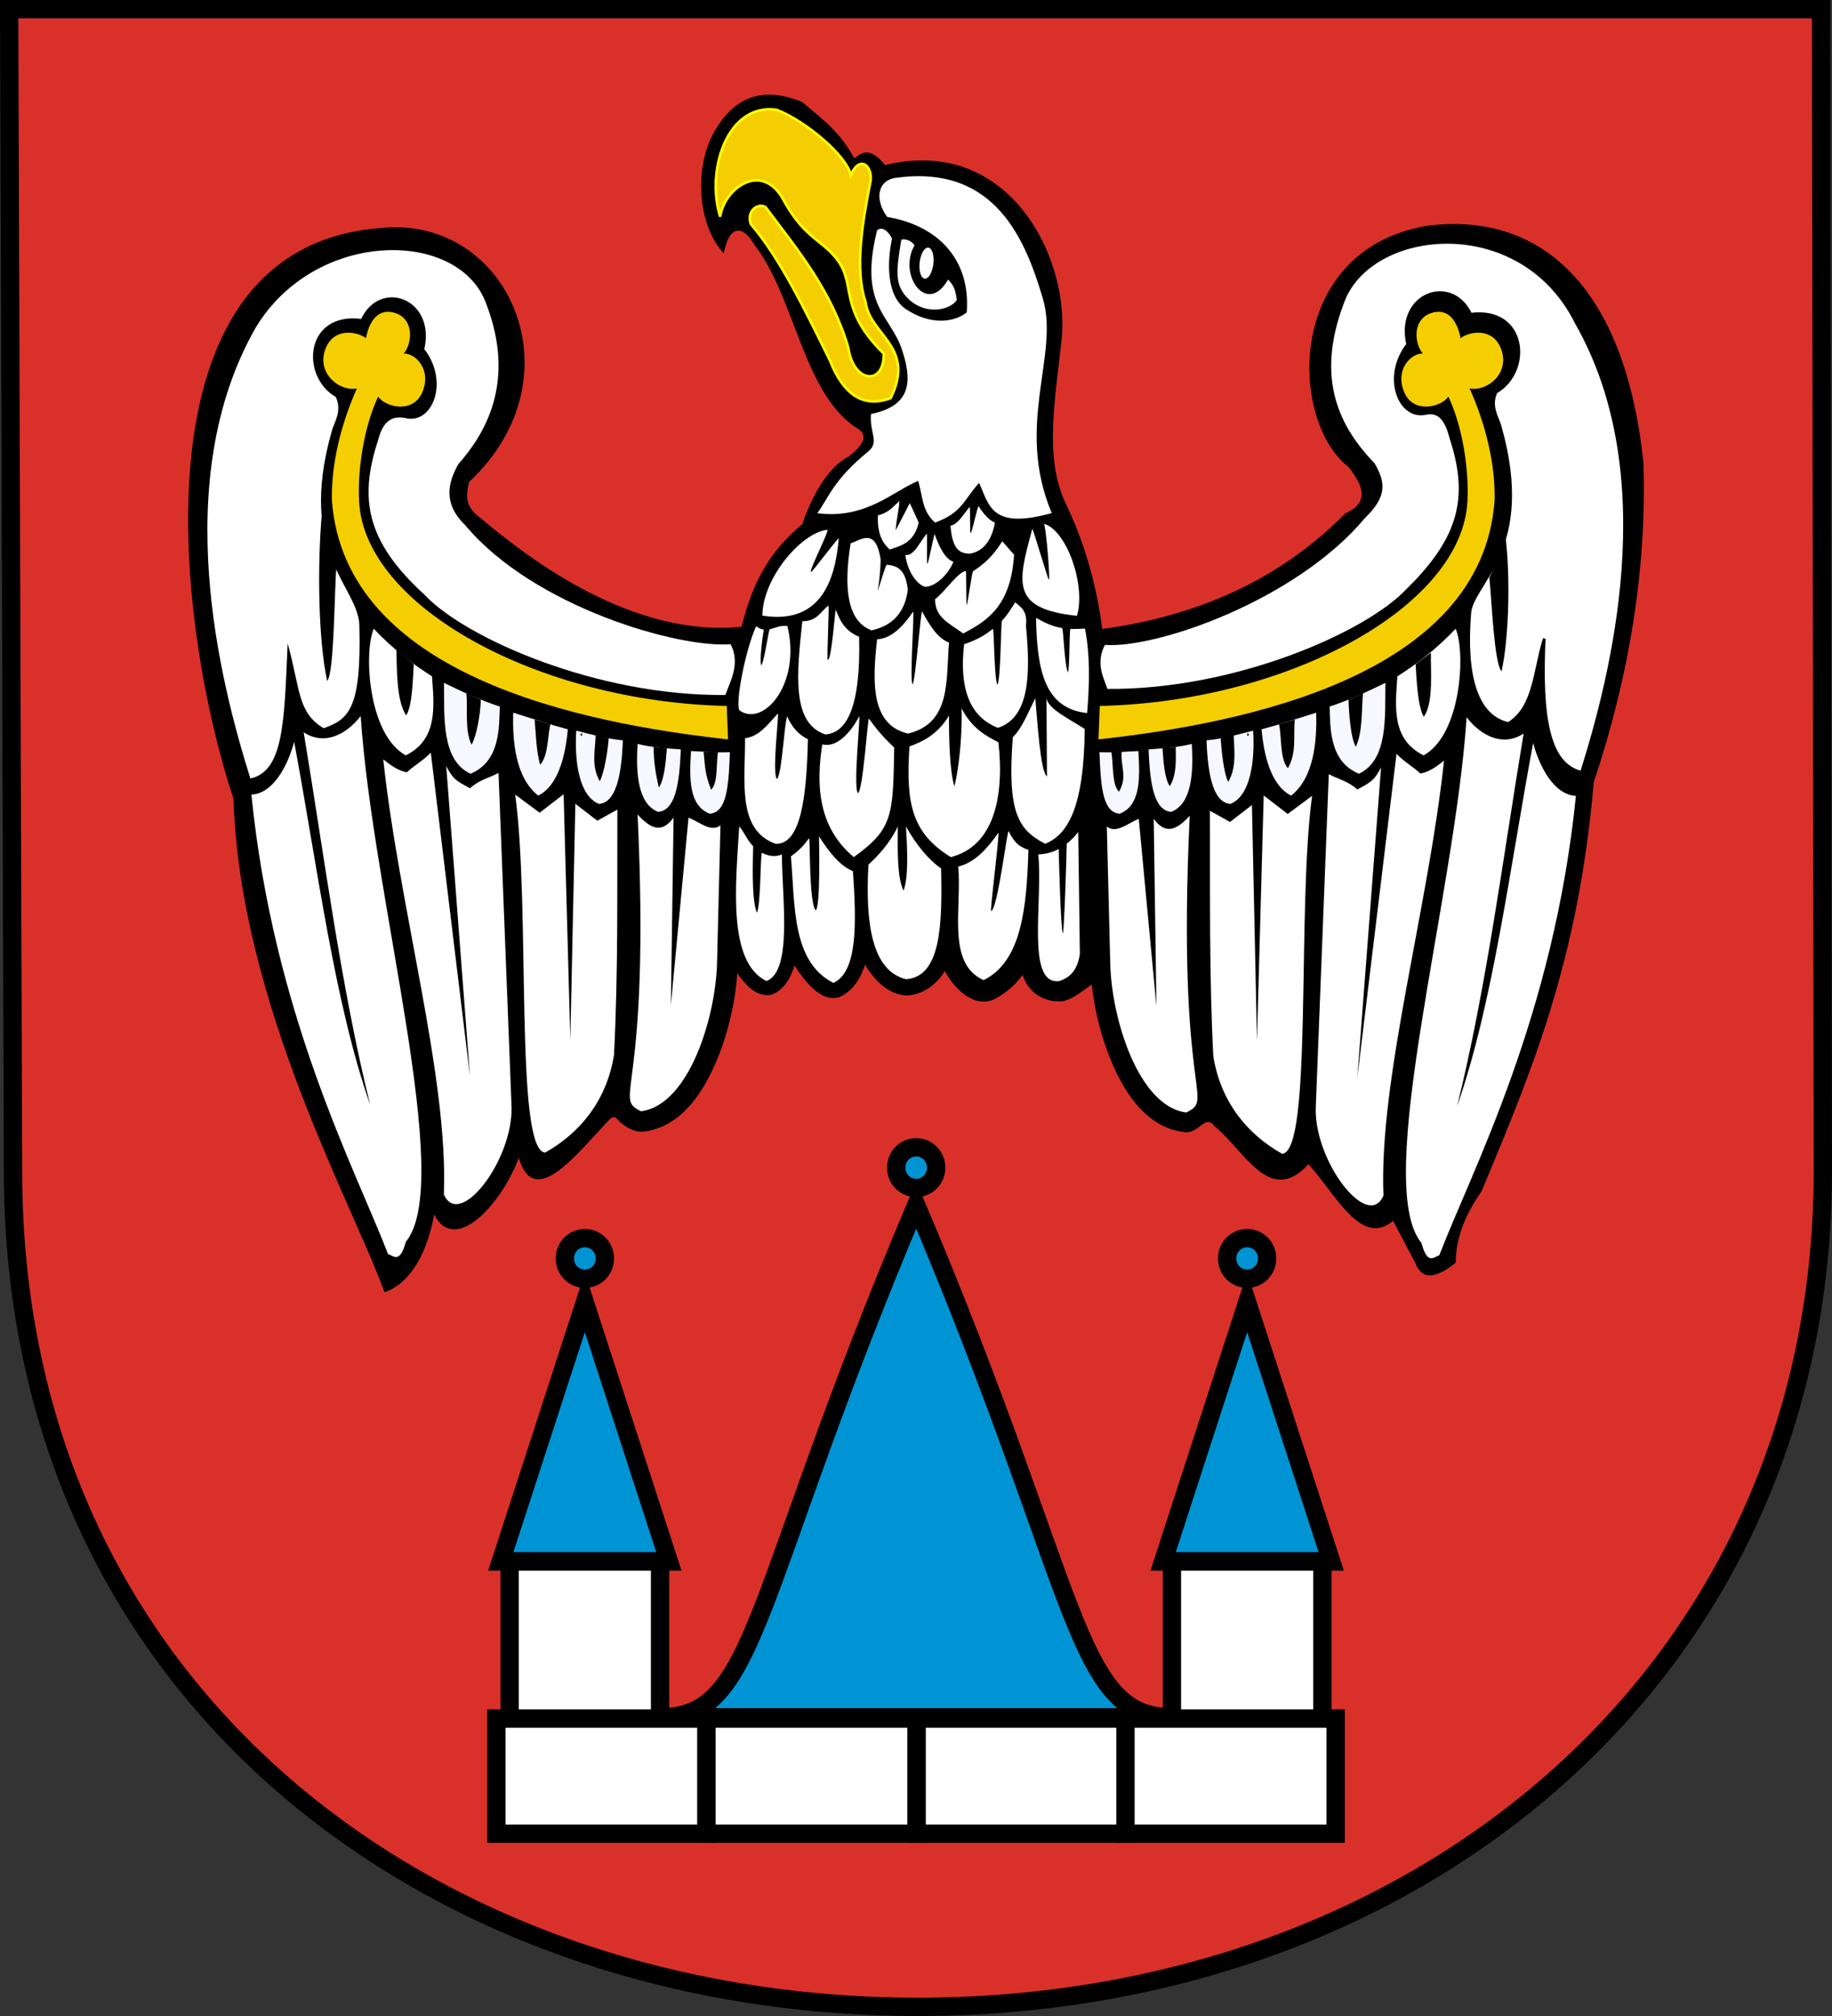
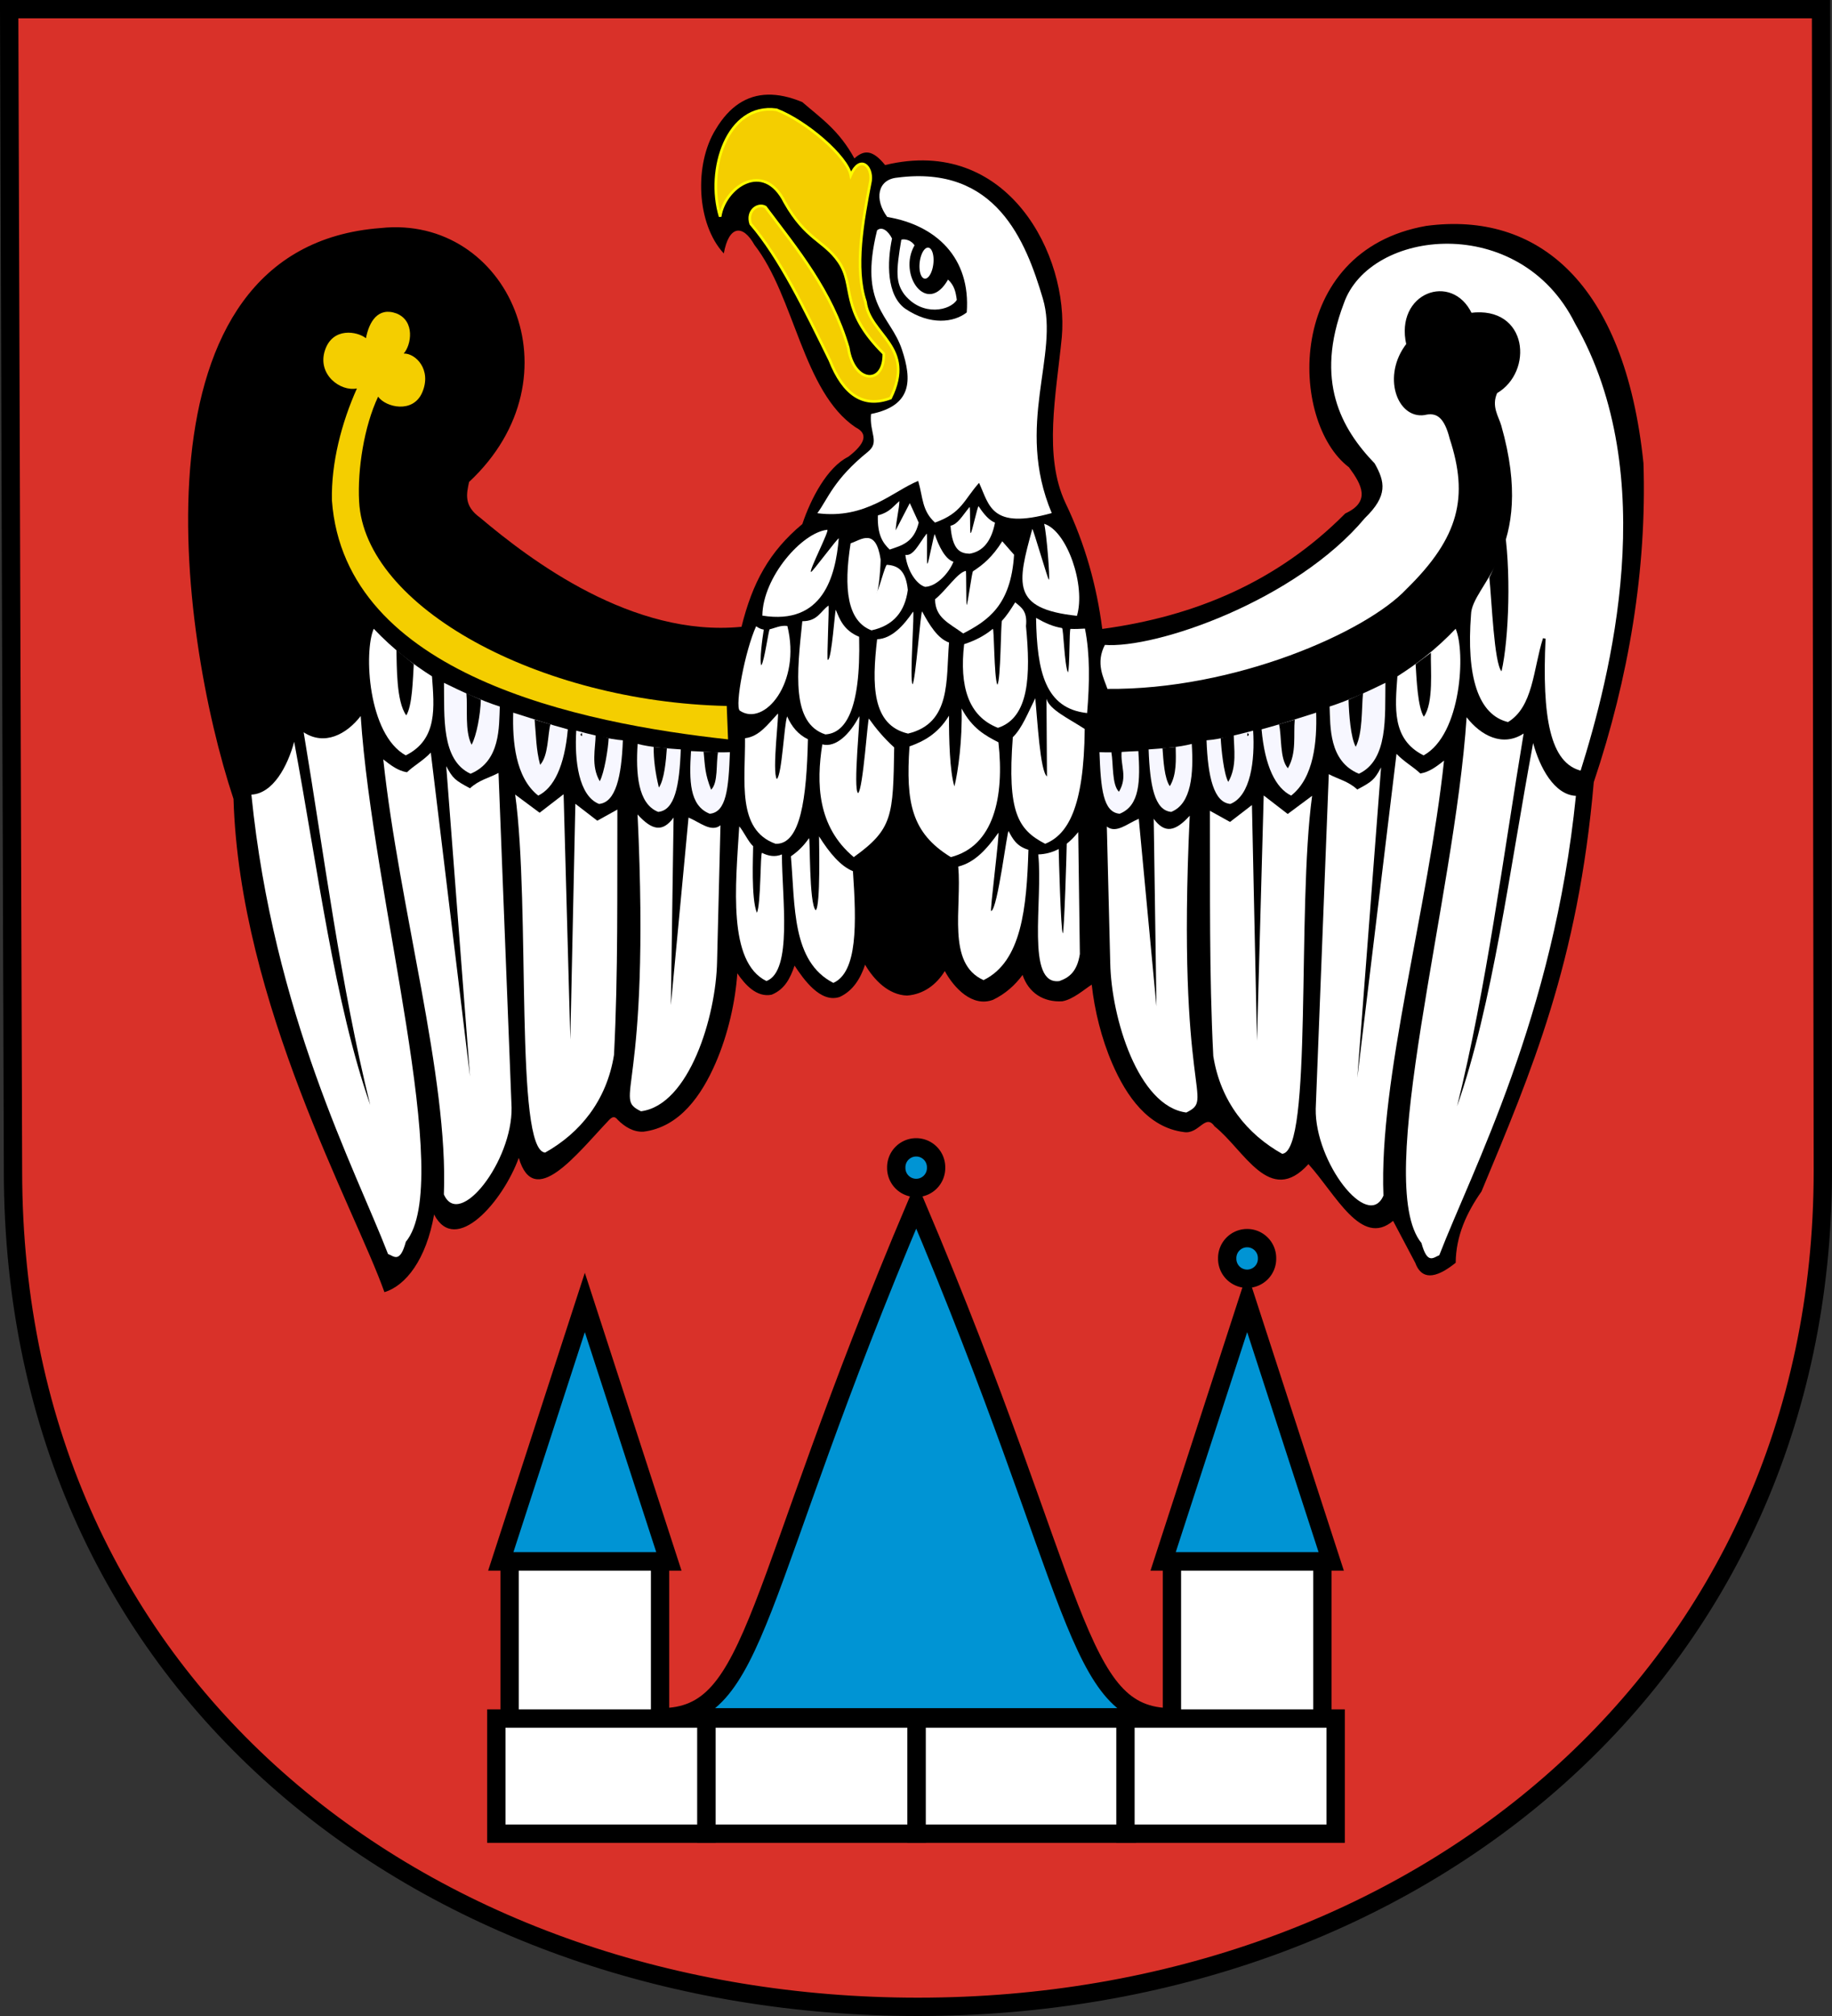
<svg xmlns="http://www.w3.org/2000/svg" version="1.0" width="750" height="825" id="svg2">
  <rect width="100%" height="100%" fill="#333333" stroke="none" />
  <defs id="defs5" />
  <path d="M 3.75,3.75 L 5.322,479.13 C 5.322,693.768 177.846,821.25 375.786,821.25 C 580.179,821.25 746.25,684.788 746.25,479.13 L 745.514,3.75 L 3.75,3.75 z " style="fill:#d93129;fill-opacity:1;stroke:black;stroke-width:7.5;stroke-miterlimit:4;stroke-dasharray:none;stroke-opacity:1" id="path18744" />
  <g transform="translate(2.253,3.841853e-8)" id="g4329">
    <path d="M 237.17,532.995 L 202.745,639.015 L 271.595,639.015 L 237.17,532.995 z " style="fill:#0094d4;fill-opacity:1;fill-rule:evenodd;stroke:black;stroke-width:7.5;stroke-linecap:butt;stroke-linejoin:miter;stroke-miterlimit:4;stroke-dasharray:none;stroke-opacity:1" id="path3158" />
    <rect width="61.603" height="64.337" x="206.368" y="639.015" style="fill:white;fill-opacity:1;stroke:black;stroke-width:7.5;stroke-linecap:round;stroke-linejoin:miter;stroke-miterlimit:4;stroke-dasharray:none;stroke-dashoffset:0;stroke-opacity:1" id="rect3160" />
-     <path d="M -279.706 465.691 A 2.976 2.976 0 1 1  -285.657,465.691 A 2.976 2.976 0 1 1  -279.706 465.691 z" transform="matrix(2.74,0,0,2.741,1011.733,-761.472)" style="fill:#0094d4;fill-opacity:1;stroke:black;stroke-width:2.737;stroke-linecap:round;stroke-linejoin:miter;stroke-miterlimit:4;stroke-dasharray:none;stroke-dashoffset:0;stroke-opacity:1" id="path4047" />
    <rect width="86.063" height="47.12" x="200.933" y="703.269" style="fill:white;fill-opacity:1;stroke:black;stroke-width:7.5;stroke-linecap:round;stroke-linejoin:miter;stroke-miterlimit:4;stroke-dasharray:none;stroke-dashoffset:0;stroke-opacity:1" id="rect4049" />
    <rect width="86.063" height="47.12" x="286.971" y="703.269" style="fill:white;fill-opacity:1;stroke:black;stroke-width:7.5;stroke-linecap:round;stroke-linejoin:miter;stroke-miterlimit:4;stroke-dasharray:none;stroke-dashoffset:0;stroke-opacity:1" id="rect4051" />
    <rect width="86.063" height="47.12" x="373.009" y="703.269" style="fill:white;fill-opacity:1;stroke:black;stroke-width:7.5;stroke-linecap:round;stroke-linejoin:miter;stroke-miterlimit:4;stroke-dasharray:none;stroke-dashoffset:0;stroke-opacity:1" id="rect4053" />
    <path d="M 508.324,532.995 L 542.749,639.015 L 473.899,639.015 L 508.324,532.995 z " style="fill:#0094d4;fill-opacity:1;fill-rule:evenodd;stroke:black;stroke-width:7.5;stroke-linecap:butt;stroke-linejoin:miter;stroke-miterlimit:4;stroke-dasharray:none;stroke-opacity:1" id="path4063" />
    <rect width="61.603" height="64.337" x="-539.125" y="639.015" transform="scale(-1,1)" style="fill:white;fill-opacity:1;stroke:black;stroke-width:7.5;stroke-linecap:round;stroke-linejoin:miter;stroke-miterlimit:4;stroke-dasharray:none;stroke-dashoffset:0;stroke-opacity:1" id="rect4065" />
    <path d="M -279.706 465.691 A 2.976 2.976 0 1 1  -285.657,465.691 A 2.976 2.976 0 1 1  -279.706 465.691 z" transform="matrix(-2.74,0,0,2.741,-266.24,-761.472)" style="fill:#0094d4;fill-opacity:1;stroke:black;stroke-width:2.737;stroke-linecap:round;stroke-linejoin:miter;stroke-miterlimit:4;stroke-dasharray:none;stroke-dashoffset:0;stroke-opacity:1" id="path4067" />
    <rect width="86.063" height="47.12" x="-544.561" y="703.269" transform="scale(-1,1)" style="fill:white;fill-opacity:1;stroke:black;stroke-width:7.5;stroke-linecap:round;stroke-linejoin:miter;stroke-miterlimit:4;stroke-dasharray:none;stroke-dashoffset:0;stroke-opacity:1" id="rect4069" />
    <path d="M 268.158,702.76 L 477.515,702.76 C 437.385,702.76 440.379,652.443 372.836,493.102 C 305.293,652.443 308.288,702.76 268.158,702.76 z " style="fill:#0094d4;fill-opacity:1;fill-rule:evenodd;stroke:black;stroke-width:7.5;stroke-linecap:butt;stroke-linejoin:miter;stroke-miterlimit:4;stroke-dasharray:none;stroke-opacity:1" id="path4071" />
    <path d="M -279.706 465.691 A 2.976 2.976 0 1 1  -285.657,465.691 A 2.976 2.976 0 1 1  -279.706 465.691 z" transform="matrix(-2.74,0,0,2.741,-401.727,-798.63)" style="fill:#0094d4;fill-opacity:1;stroke:black;stroke-width:2.737;stroke-linecap:round;stroke-linejoin:miter;stroke-miterlimit:4;stroke-dasharray:none;stroke-dashoffset:0;stroke-opacity:1" id="path4082" />
  </g>
-   <path d="M 58.208,5.849 C 58.7,5.849 59.193,5.849 58.208,5.849 z " style="fill:none;fill-opacity:0.75;fill-rule:evenodd;stroke:black;stroke-width:1.068px;stroke-linecap:butt;stroke-linejoin:miter;stroke-opacity:1" id="path1312" />
  <g transform="translate(-42.293,3.841853e-8)" id="g4258">
    <path d="M 339.158,92.424 C 338.665,92.424 338.173,92.424 339.158,92.424 z " style="fill:none;fill-opacity:0.75;fill-rule:evenodd;stroke:black;stroke-width:1.068px;stroke-linecap:butt;stroke-linejoin:miter;stroke-opacity:1" id="path2189" />
    <a transform="matrix(1,0,0,1.14,796.491,-4.182)" style="fill:none;fill-opacity:1" id="a2345">
      <path d="M 312,44.094 C 303.601,44.307 296.424,48.746 290.75,58.281 C 281.869,72.563 282.836,96.972 294.062,109.094 C 296.116,97.625 301.821,97.021 306.594,105.562 C 323.17,126.904 326.385,165.659 348.031,180.281 C 353.155,182.82 352.172,186.83 345.031,192.312 C 336.451,196.546 329.683,209.437 326.219,219.844 C 312.633,231.172 305.803,243.832 301.312,261.906 C 256.773,266.315 215.038,234.751 194.312,217.25 C 187.531,212.382 188.733,207.493 189.781,202.625 C 235.99,159.458 205.543,93.153 153.625,98.688 C 49.77,106.457 70.523,263.638 93.344,332.375 C 95.846,416.135 143.027,500.016 155.125,534.25 C 163.89,531.596 172.23,520.873 175.469,502.469 C 184.26,519.448 203.594,497.223 210.125,479.281 C 216.415,500.685 233.62,477.953 247.062,463.812 C 248.394,462.412 249.388,462.103 250.625,463.688 C 253.441,466.535 257.103,468.819 261.219,468.562 C 275.952,466.681 284.935,453.808 290.75,440.375 C 295.86,428.57 298.791,415.305 299.594,403.75 C 302.82,408.432 307.494,413.698 313.625,412.5 C 318.995,410.342 321.278,405.736 323.031,400.594 C 326.698,406.116 333.621,416.108 341.531,413.406 C 347.051,410.851 350.053,405.738 351.906,400.219 C 355.51,406.396 361.482,412.619 369.125,412.844 C 375.864,412.322 381.11,408.392 384.531,402.812 C 388.275,409.685 395.822,417.809 404.344,414.562 C 409.358,412.128 413.296,408.589 416.375,404.406 C 418.847,411.769 425.001,415.661 432.625,415.188 C 437.083,414.47 441.933,410.074 444.688,408.375 C 445.836,418.849 448.633,430.372 453.125,440.75 C 458.918,454.133 467.839,466.863 482.375,468.719 C 488.607,469.778 491.183,460.908 494.969,466.375 C 507.167,476.065 517.534,499.38 533.406,481.844 C 544.596,494.153 555.012,516.091 568.062,505.062 L 577.125,522.219 C 579.637,529.092 585.147,529.092 593.688,522.219 C 593.797,511.187 598.135,501.781 604.25,493.031 C 624.685,444.017 643.832,399.3 650.219,325.5 C 664.543,282.829 671.989,238.436 670.562,194.906 C 662.891,120.802 627.037,91.777 581.625,97.812 C 523.387,108.02 525.543,178.184 550,196.625 C 555.257,203.746 559.031,210.665 548.469,215.531 C 520.685,243.534 486.821,257.665 449,262.781 C 446.785,245.598 442.176,228.401 433.938,211.219 C 424.852,191.857 430.106,167.045 432.438,143.344 C 435.417,110.12 410.458,60.682 360.094,72.906 C 355.023,66.644 351.542,66.56 347.531,70.188 C 341.191,58.658 333.998,53.87 326.188,47.125 C 321.144,45.035 316.4,43.982 312,44.094 z " transform="matrix(1,0,0,0.877,-751.945,-1.021)" style="fill:black;fill-opacity:1;fill-rule:evenodd;stroke:none;stroke-width:1px;stroke-linecap:butt;stroke-linejoin:miter;stroke-opacity:1" id="path2339" />
    </a>
    <path d="M 337.111,88.653 C 331.236,69.399 340.114,42.179 360.164,44.913 C 372.367,49.588 389.176,64.102 390.575,71.686 C 394.235,63.224 399.473,67.805 398.687,74.012 C 395.48,90.375 391.991,109.815 396.621,123.553 C 398.377,137.271 417.305,141.799 406.9,162.919 C 395.742,167.108 387.591,161.503 382.033,147.454 C 371.738,126.529 361.482,105.431 349.63,91.61 C 347.855,86.237 352.624,82.969 355.658,84.737 C 368.733,102.157 382.647,118.74 389.568,142.299 C 391.717,156.99 404.356,157.869 404.106,144.742 C 385.734,126.531 392.613,117.154 385.635,107.057 C 379.678,98.437 372.189,98.014 363.607,82.837 C 354.878,65.239 338.845,76.773 337.111,88.653 z " style="fill:#f4ce00;fill-opacity:1;fill-rule:evenodd;stroke:yellow;stroke-width:1.068px;stroke-linecap:butt;stroke-linejoin:miter;stroke-opacity:1" id="path2348" />
    <path d="M 469.202,122.107 C 462.257,98.698 450.043,67.428 409.709,72.683 C 401.364,73.402 400.241,81.719 405.515,88.79 C 425.596,92.151 439.744,105.546 438.064,127.858 C 432.844,131.983 423.162,133.261 412.888,126.332 C 405.187,120.786 405.426,107.345 407.474,97.616 C 406.124,94.869 403.514,92.376 401.353,94.265 C 393.728,125.166 406.772,128.815 411.513,142.993 C 415.755,155.682 415.636,166.033 398.883,169.422 C 398.142,177.296 402.613,180.842 397.567,184.922 C 383.594,196.221 381.322,204.003 376.898,210.019 C 396.891,212.638 408.111,200.815 418.194,196.813 C 420.193,203.625 419.655,208.922 425.064,213.853 C 436.034,209.963 436.817,204.67 443.106,197.602 C 447.352,206.713 447.943,216.905 472.862,209.962 C 457.695,173.886 476.141,145.2 469.202,122.107 z " style="fill:white;fill-opacity:1;fill-rule:evenodd;stroke:none;stroke-width:1px;stroke-linecap:butt;stroke-linejoin:miter;stroke-opacity:1" id="path2430" />
    <path d="M 354.389,251.926 C 379.265,255.932 384.358,235.751 385.672,220.371 C 385.759,219.346 374.246,234.998 374.305,234.024 C 373.343,233.677 382.134,216.683 380.944,216.81 C 370.55,217.919 354.571,236.264 354.389,251.926 z " style="fill:white;fill-opacity:1;fill-rule:evenodd;stroke:none;stroke-width:1px;stroke-linecap:butt;stroke-linejoin:miter;stroke-opacity:1" id="path2464" />
    <path d="M 483.181,252.014 C 456.156,249.127 458.771,238.838 464.908,216.473 C 465.088,215.82 471.496,237.889 471.681,237.216 C 472.251,237.24 470.782,218.273 469.757,214.357 C 479.164,217.222 486.854,239.678 483.181,252.014 z " style="fill:white;fill-opacity:1;fill-rule:evenodd;stroke:none;stroke-width:1px;stroke-linecap:butt;stroke-linejoin:miter;stroke-opacity:1" id="path2466" />
    <path d="M 204.674,128.292 C 197.009,125.453 193.38,131.732 192.104,138.409 C 188.67,135.619 178.488,133.709 175.316,143.382 C 172.096,153.202 181.556,160.328 188.406,158.97 C 182.14,172.967 177.828,189.4 178.178,204.793 C 183.414,276.419 280.235,296.005 340.351,302.574 L 339.814,288.893 C 262.953,287.22 191.471,248.334 189.308,205.157 C 188.622,192.166 191.304,174.573 197.092,162.324 C 200.187,166.71 211.392,169.357 215.147,160.596 C 219.178,151.19 212.313,144.489 207.568,144.68 C 210.681,141.173 212.29,131.403 204.674,128.292 z " style="fill:#f4ce00;fill-opacity:1;fill-rule:nonzero;stroke:none;stroke-width:2.835;stroke-linecap:round;stroke-linejoin:round;stroke-miterlimit:4;stroke-dasharray:none;stroke-dashoffset:0;stroke-opacity:1" id="path2190" />
-     <path d="M 341.358,263.617 C 345.72,271.695 340.815,279.705 339.248,284.403 C 286.579,284.952 232.614,261.053 216.102,243.401 C 192.008,221.424 189.27,203.958 197.109,180.035 C 199.356,171.138 203.861,169.991 209.148,171.279 C 219.797,172.871 226.022,155.777 215.998,142.879 C 220.705,122.192 198.003,113.9 190.155,130.514 C 167.168,127.606 165.058,153.985 179.776,162.463 C 182.417,168.236 179.188,172.656 178.172,176.222 C 163.495,227.738 189.693,239.988 189.428,256.713 C 190.223,290.219 184.97,294.379 174.794,298.011 C 163.964,291.571 165.242,281.767 160.056,263.281 C 158.658,295.88 158.373,315.5 144.799,318.6 C 132.541,279.607 111.175,196.738 146.978,134.064 C 171.496,93.413 230.647,93.581 241.478,124.656 C 253.587,156.57 240.825,177.588 229.906,189.975 C 225.81,197.279 223.432,205.885 232.708,214.883 C 260.822,248.545 320.431,265.37 341.358,263.617 z " style="fill:white;fill-opacity:1;fill-rule:evenodd;stroke:none;stroke-width:1px;stroke-linecap:butt;stroke-linejoin:miter;stroke-opacity:1" id="path2444" />
    <path d="M 195.302,257.3 C 191.185,266.63 192.88,300.564 208.407,309.12 C 221.651,302.552 220.014,289.116 219.146,276.775 C 211.198,271.726 203.25,265.688 195.302,257.3 z " style="fill:white;fill-opacity:1;fill-rule:evenodd;stroke:none;stroke-width:1px;stroke-linecap:butt;stroke-linejoin:miter;stroke-opacity:1" id="path1379" />
    <path d="M 224.056,279.437 C 224.266,293.139 222.827,311.012 234.915,316.639 C 247.309,311.502 246.548,297.218 246.905,289.136 C 239.15,286.666 230.998,282.834 224.056,279.437 z " style="fill:#f7f7ff;fill-opacity:1;fill-rule:evenodd;stroke:none;stroke-width:1px;stroke-linecap:butt;stroke-linejoin:miter;stroke-opacity:1" id="path2254" />
    <path d="M 252.399,291.642 C 252.052,303.206 253.236,318.183 262.638,325.579 C 269.025,322.481 273.409,313.534 274.757,298.468 C 267.381,296.522 260.194,294.065 252.399,291.642 z " style="fill:#f7f7ff;fill-opacity:1;fill-rule:evenodd;stroke:none;stroke-width:1px;stroke-linecap:butt;stroke-linejoin:miter;stroke-opacity:1" id="path2256" />
    <path d="M 278.204,298.999 C 277.436,311.065 279.185,325.685 287.52,328.991 C 294.329,328.418 296.75,317.84 297.284,302.957 C 291.709,302.562 283.359,300.351 278.204,298.999 z " style="fill:#f7f7ff;fill-opacity:1;fill-rule:evenodd;stroke:none;stroke-width:1px;stroke-linecap:butt;stroke-linejoin:miter;stroke-opacity:1" id="path2260" />
    <path d="M 303.327,304.431 C 302.56,316.497 303.395,328.938 311.729,332.243 C 318.538,331.67 320.461,321.566 320.994,306.683 C 315.419,306.289 308.482,305.783 303.327,304.431 z " style="fill:#f7f7ff;fill-opacity:1;fill-rule:evenodd;stroke:none;stroke-width:1px;stroke-linecap:butt;stroke-linejoin:miter;stroke-opacity:1" id="path2262" />
    <path d="M 325.189,307.369 C 324.422,319.435 324.508,329.696 332.843,333.001 C 339.652,332.428 340.577,322.704 341.11,307.821 C 333.956,308.089 330.344,307.489 325.189,307.369 z " style="fill:#f7f7ff;fill-opacity:1;fill-rule:evenodd;stroke:none;stroke-width:1px;stroke-linecap:butt;stroke-linejoin:miter;stroke-opacity:1" id="path2264" />
    <path d="M 174.029,210.392 C 172.147,232.466 172.641,262.185 176.239,278.657 C 179.267,275.281 179.117,240.47 180.097,231.022 C 176.302,223.56 175.756,219.74 174.029,210.392 z " style="fill:black;fill-opacity:1;fill-rule:evenodd;stroke:none;stroke-width:1px;stroke-linecap:butt;stroke-linejoin:miter;stroke-opacity:1" id="path2243" />
    <path d="M 204.579,266.005 C 204.789,272.517 204.472,287.131 208.617,292.746 C 211.09,288.782 211.298,278.11 211.691,271.776 L 204.579,266.005 z " style="fill:black;fill-opacity:1;fill-rule:evenodd;stroke:none;stroke-width:1px;stroke-linecap:butt;stroke-linejoin:miter;stroke-opacity:1" id="path2245" />
    <path d="M 233.224,283.683 C 233.839,289.991 232.468,299.002 235.353,304.772 C 237.411,301.07 238.977,292.332 239.146,286.359 L 233.224,283.683 z " style="fill:black;fill-opacity:1;fill-rule:evenodd;stroke:none;stroke-width:1px;stroke-linecap:butt;stroke-linejoin:miter;stroke-opacity:1" id="path2247" />
    <path d="M 261.153,294.49 C 261.767,300.798 261.71,306.685 263.421,312.993 C 266.842,309.138 266.428,301.108 267.616,296.405 L 261.153,294.49 z " style="fill:black;fill-opacity:1;fill-rule:evenodd;stroke:none;stroke-width:1px;stroke-linecap:butt;stroke-linejoin:miter;stroke-opacity:1" id="path2249" />
    <path d="M 309.902,305.698 C 309.851,310.49 310.512,316.089 312.034,322.282 C 314.241,319.134 314.947,311.297 315.309,306.145 L 309.902,305.698 z " style="fill:black;fill-opacity:1;fill-rule:evenodd;stroke:none;stroke-width:1px;stroke-linecap:butt;stroke-linejoin:miter;stroke-opacity:1" id="path2251" />
    <path d="M 330.34,307.602 C 330.954,313.91 330.863,316.579 333.414,323.167 C 336.362,320.344 335.387,312.474 336.235,307.863 L 330.34,307.602 z " style="fill:black;fill-opacity:1;fill-rule:evenodd;stroke:none;stroke-width:1px;stroke-linecap:butt;stroke-linejoin:miter;stroke-opacity:1" id="path2253" />
    <path d="M 286.148,300.616 C 286.098,306.26 284.149,313.387 287.821,319.695 C 289.703,316.292 291.242,306.473 291.471,302.128 L 286.148,300.616 z " style="fill:black;fill-opacity:1;fill-rule:evenodd;stroke:none;stroke-width:1px;stroke-linecap:butt;stroke-linejoin:miter;stroke-opacity:1" id="path2255" />
    <path d="M 280.591,300.623 C 280.538,300.623 280.486,300.623 280.591,300.623 z " style="fill:none;fill-opacity:0.75;fill-rule:evenodd;stroke:black;stroke-width:1.068px;stroke-linecap:butt;stroke-linejoin:miter;stroke-opacity:1" id="path2258" />
    <path d="M 189.958,293.018 C 194.881,367.543 228.571,483.657 208.441,508.18 C 206.009,517.12 203.577,514.086 201.145,513.171 C 187.725,478.414 154.286,415.345 145.21,325.182 C 154.055,324.756 160.034,313.591 162.72,303.555 C 172.433,355.739 179.228,410.42 193.849,452.172 C 181.856,403.922 174.974,349.844 166.611,299.673 C 175.16,305.285 184.14,300.538 189.958,293.018 z " style="fill:white;fill-opacity:1;fill-rule:evenodd;stroke:none;stroke-width:1px;stroke-linecap:butt;stroke-linejoin:miter;stroke-opacity:1" id="path2393" />
    <path d="M 218.655,307.991 C 215.403,311.389 211.665,313.347 208.899,316.036 C 205.18,315.395 202.433,313.283 199.2,310.764 C 205.662,371.243 225.931,441.087 224.006,488.771 C 230.304,503.284 252.074,475.153 251.73,453.281 L 246.38,316.309 C 242.355,318.425 238.371,319.198 234.708,322.586 C 228.623,319.318 227.719,318.675 224.978,313.536 L 234.706,440.526 L 218.655,307.991 z " style="fill:white;fill-opacity:1;fill-rule:evenodd;stroke:none;stroke-width:1px;stroke-linecap:butt;stroke-linejoin:miter;stroke-opacity:1" id="path2395" />
    <path d="M 253.203,325.162 L 263.207,332.594 L 273.026,325.019 L 275.778,425.402 L 277.841,328.941 L 286.816,335.856 L 295.038,331.293 C 294.915,364.658 295.389,397.853 293.662,431.676 C 290.668,450.43 279.749,463.648 265.46,471.672 C 252.874,470.652 259.55,371.42 253.203,325.162 z " style="fill:white;fill-opacity:1;fill-rule:evenodd;stroke:none;stroke-width:1px;stroke-linecap:butt;stroke-linejoin:miter;stroke-opacity:1" id="path2397" />
    <path d="M 303.308,333.305 C 309.275,339.877 313.565,340.669 318.05,334.573 L 316.938,411.32 L 324.17,334.573 C 328.737,336.43 333.391,340.776 337.243,337.744 L 335.853,393.56 C 335.417,416.041 324.398,452.252 304.698,454.768 C 292.719,448.8 308.778,449.271 303.308,333.305 z " style="fill:white;fill-opacity:1;fill-rule:evenodd;stroke:none;stroke-width:1px;stroke-linecap:butt;stroke-linejoin:miter;stroke-opacity:1" id="path2399" />
-     <path d="M 627.676,128.292 C 635.34,125.453 638.969,131.732 640.246,138.409 C 643.679,135.619 653.861,133.709 657.033,143.382 C 660.253,153.202 650.794,160.328 643.944,158.97 C 650.209,172.967 654.521,189.4 654.171,204.793 C 648.935,276.419 552.114,296.005 491.998,302.574 L 492.535,288.893 C 569.396,287.22 640.878,248.334 643.041,205.157 C 643.727,192.166 641.045,174.573 635.258,162.324 C 632.162,166.71 620.957,169.357 617.202,160.596 C 613.171,151.19 620.036,144.489 624.781,144.68 C 621.668,141.173 620.06,131.403 627.676,128.292 z " style="fill:#f4ce00;fill-opacity:1;fill-rule:nonzero;stroke:none;stroke-width:2.835;stroke-linecap:round;stroke-linejoin:round;stroke-miterlimit:4;stroke-dasharray:none;stroke-dashoffset:0;stroke-opacity:1" id="path2426" />
    <path d="M 494.304,263.36 C 489.942,271.438 493.732,277.753 495.299,282.45 C 547.968,282.999 601.933,259.1 618.445,241.449 C 640.255,220.122 644.136,203.307 636.297,179.384 C 634.049,170.487 630.686,168.038 625.399,169.326 C 614.75,170.919 608.525,153.825 618.549,140.927 C 613.842,120.239 636.544,111.948 644.392,128.561 C 667.379,125.653 669.489,152.032 654.771,160.511 C 652.13,166.283 655.359,170.704 656.375,174.269 C 671.052,225.786 644.284,238.686 643.977,251.507 C 642.04,276.552 646.723,293.077 659.753,296.058 C 670.583,289.618 670.447,273.957 674.491,261.328 C 673.035,293.277 676.174,312.897 689.748,315.997 C 702.006,277.003 723.372,194.785 687.569,132.111 C 664.764,86.254 602.758,92.931 591.927,124.005 C 579.818,155.919 590.868,175.636 604.641,189.975 C 608.737,197.279 609.973,202.631 600.697,211.629 C 572.583,245.291 515.232,265.113 494.304,263.36 z " style="fill:white;fill-opacity:1;fill-rule:evenodd;stroke:black;stroke-width:1.068px;stroke-linecap:butt;stroke-linejoin:miter;stroke-opacity:1" id="path2446" />
    <path d="M 638.214,257.3 C 642.33,266.63 640.636,300.564 625.109,309.12 C 611.865,302.552 613.502,289.116 614.37,276.775 C 622.318,271.726 630.266,265.688 638.214,257.3 z " style="fill:white;fill-opacity:1;fill-rule:evenodd;stroke:none;stroke-width:1px;stroke-linecap:butt;stroke-linejoin:miter;stroke-opacity:1" id="path2321" />
    <path d="M 609.46,279.437 C 609.25,293.139 610.689,311.012 598.601,316.639 C 586.207,311.502 586.968,297.218 586.611,289.136 C 594.366,286.666 602.518,282.834 609.46,279.437 z " style="fill:#f7f7ff;fill-opacity:1;fill-rule:evenodd;stroke:none;stroke-width:1px;stroke-linecap:butt;stroke-linejoin:miter;stroke-opacity:1" id="path2323" />
    <path d="M 581.117,291.642 C 581.464,303.206 580.28,318.183 570.878,325.579 C 564.491,322.481 560.107,313.534 558.759,298.468 C 566.135,296.522 573.322,294.065 581.117,291.642 z " style="fill:#f7f7ff;fill-opacity:1;fill-rule:evenodd;stroke:none;stroke-width:1px;stroke-linecap:butt;stroke-linejoin:miter;stroke-opacity:1" id="path2325" />
    <path d="M 555.312,298.999 C 556.08,311.065 554.33,325.685 545.996,328.991 C 539.187,328.418 536.766,317.84 536.232,302.957 C 541.807,302.562 550.157,300.351 555.312,298.999 z " style="fill:#f7f7ff;fill-opacity:1;fill-rule:evenodd;stroke:none;stroke-width:1px;stroke-linecap:butt;stroke-linejoin:miter;stroke-opacity:1" id="path2327" />
    <path d="M 530.189,304.431 C 530.956,316.497 530.121,328.938 521.787,332.243 C 514.978,331.67 513.055,321.566 512.522,306.683 C 518.097,306.289 525.034,305.783 530.189,304.431 z " style="fill:#f7f7ff;fill-opacity:1;fill-rule:evenodd;stroke:none;stroke-width:1px;stroke-linecap:butt;stroke-linejoin:miter;stroke-opacity:1" id="path2329" />
    <path d="M 508.327,307.369 C 509.094,319.435 509.008,329.696 500.673,333.001 C 493.864,332.428 492.939,322.704 492.406,307.821 C 499.56,308.089 503.172,307.489 508.327,307.369 z " style="fill:#f7f7ff;fill-opacity:1;fill-rule:evenodd;stroke:none;stroke-width:1px;stroke-linecap:butt;stroke-linejoin:miter;stroke-opacity:1" id="path2331" />
    <path d="M 657.805,214.035 C 661.089,232.466 660.034,261.624 656.997,274.733 C 653.968,271.357 652.998,245.796 652.017,236.347 C 655.813,228.886 656.078,223.383 657.805,214.035 z " style="fill:black;fill-opacity:1;fill-rule:evenodd;stroke:none;stroke-width:1px;stroke-linecap:butt;stroke-linejoin:miter;stroke-opacity:1" id="path2335" />
    <path d="M 628.096,267.126 C 627.886,273.639 629.324,287.692 625.179,293.307 C 622.706,289.343 622.218,278.11 621.825,271.776 L 628.096,267.126 z " style="fill:black;fill-opacity:1;fill-rule:evenodd;stroke:none;stroke-width:1px;stroke-linecap:butt;stroke-linejoin:miter;stroke-opacity:1" id="path2337" />
    <path d="M 600.292,283.683 C 599.677,289.991 600.207,299.843 597.322,305.612 C 595.264,301.911 594.539,292.332 594.37,286.359 L 600.292,283.683 z " style="fill:black;fill-opacity:1;fill-rule:evenodd;stroke:none;stroke-width:1px;stroke-linecap:butt;stroke-linejoin:miter;stroke-opacity:1" id="path2340" />
    <path d="M 572.363,294.49 C 571.749,300.798 573.207,308.086 569.535,314.395 C 566.113,310.54 567.088,301.108 565.9,296.405 L 572.363,294.49 z " style="fill:black;fill-opacity:1;fill-rule:evenodd;stroke:none;stroke-width:1px;stroke-linecap:butt;stroke-linejoin:miter;stroke-opacity:1" id="path2342" />
    <path d="M 523.614,305.698 C 523.665,310.49 524.126,316.93 521.201,321.722 C 518.995,318.574 518.569,311.297 518.207,306.145 L 523.614,305.698 z " style="fill:black;fill-opacity:1;fill-rule:evenodd;stroke:none;stroke-width:1px;stroke-linecap:butt;stroke-linejoin:miter;stroke-opacity:1" id="path2344" />
    <path d="M 501.495,307.321 C 500.88,313.629 504.055,317.7 500.382,324.008 C 497.434,321.184 498.129,312.474 497.281,307.863 L 501.495,307.321 z " style="fill:black;fill-opacity:1;fill-rule:evenodd;stroke:none;stroke-width:1px;stroke-linecap:butt;stroke-linejoin:miter;stroke-opacity:1" id="path2346" />
    <path d="M 547.368,300.616 C 547.418,306.26 548.807,313.667 545.134,319.975 C 543.252,316.572 542.274,306.473 542.044,302.128 L 547.368,300.616 z " style="fill:black;fill-opacity:1;fill-rule:evenodd;stroke:none;stroke-width:1px;stroke-linecap:butt;stroke-linejoin:miter;stroke-opacity:1" id="path2349" />
    <path d="M 552.925,300.623 C 552.977,300.623 553.03,300.623 552.925,300.623 z " style="fill:none;fill-opacity:0.75;fill-rule:evenodd;stroke:black;stroke-width:1.068px;stroke-linecap:butt;stroke-linejoin:miter;stroke-opacity:1" id="path2351" />
    <path d="M 642.706,293.524 C 637.782,368.049 604.092,484.163 624.223,508.686 C 626.655,517.626 629.087,514.592 631.519,513.677 C 644.939,478.919 678.377,415.85 687.454,325.687 C 678.608,325.262 672.63,314.096 669.944,304.06 C 660.23,356.245 653.436,410.926 638.815,452.677 C 650.808,404.428 657.69,350.35 666.053,300.179 C 657.504,305.791 648.524,301.044 642.706,293.524 z " style="fill:white;fill-opacity:1;fill-rule:evenodd;stroke:none;stroke-width:1px;stroke-linecap:butt;stroke-linejoin:miter;stroke-opacity:1" id="path2409" />
    <path d="M 614.008,308.497 C 617.26,311.894 620.999,313.853 623.764,316.542 C 627.484,315.901 630.231,313.789 633.464,311.269 C 627.002,371.748 606.733,441.593 608.658,489.277 C 602.36,503.79 580.59,475.658 580.934,453.786 L 586.284,316.815 C 590.309,318.93 594.292,319.704 597.956,323.091 C 604.041,319.824 604.944,319.181 607.685,314.042 L 597.957,441.032 L 614.008,308.497 z " style="fill:white;fill-opacity:1;fill-rule:evenodd;stroke:none;stroke-width:1px;stroke-linecap:butt;stroke-linejoin:miter;stroke-opacity:1" id="path2411" />
    <path d="M 579.461,325.668 L 569.457,333.1 L 559.638,325.525 L 556.886,425.908 L 554.823,329.446 L 545.848,336.362 L 537.626,331.799 C 537.748,365.164 537.274,398.359 539.002,432.182 C 541.996,450.935 552.915,464.154 567.204,472.178 C 579.79,471.157 573.114,371.926 579.461,325.668 z " style="fill:white;fill-opacity:1;fill-rule:evenodd;stroke:none;stroke-width:1px;stroke-linecap:butt;stroke-linejoin:miter;stroke-opacity:1" id="path2413" />
    <path d="M 529.356,333.81 C 523.389,340.383 519.099,341.175 514.614,335.079 L 515.726,411.826 L 508.494,335.079 C 503.926,336.936 499.273,341.282 495.42,338.25 L 496.811,394.066 C 497.247,416.547 508.265,452.758 527.965,455.273 C 539.945,449.306 523.886,449.776 529.356,333.81 z " style="fill:white;fill-opacity:1;fill-rule:evenodd;stroke:none;stroke-width:1px;stroke-linecap:butt;stroke-linejoin:miter;stroke-opacity:1" id="path2415" />
    <path d="M 401.675,210.909 C 406.491,209.654 407.785,207.35 410.498,205.069 C 410.394,208.48 409.251,212.433 408.976,217.022 L 414.758,205.883 L 418.404,213.876 C 416.435,222.101 411.356,223.236 406.508,224.897 C 403.826,222.268 401.428,219.101 401.675,210.909 z " style="fill:white;fill-opacity:1;fill-rule:evenodd;stroke:none;stroke-width:1px;stroke-linecap:butt;stroke-linejoin:miter;stroke-opacity:1" id="path2469" />
    <path d="M 439.682,218.101 C 439.229,218.634 439.646,206.964 439.193,207.514 C 436.176,211.182 434.433,214.506 431.416,215.148 C 432.167,225.295 435.543,226.465 439.223,226.592 C 444.659,225.716 448.162,221.534 449.633,213.876 C 447.398,213.025 445.164,210.613 442.93,207.178 C 442.562,206.612 440.05,218.72 439.682,218.101 z " style="fill:white;fill-opacity:1;fill-rule:evenodd;stroke:none;stroke-width:1px;stroke-linecap:butt;stroke-linejoin:miter;stroke-opacity:1" id="path2471" />
    <path d="M 421.992,230.605 C 421.478,231.228 422.131,217.761 421.618,218.431 C 418.29,222.765 416.265,227.61 412.937,227.077 C 413.768,233.807 417.594,239.177 421.007,240.155 C 425.727,240.03 430.824,234.465 432.62,229.895 C 429.252,228.837 426.647,223.572 424.973,218.651 C 424.725,217.922 422.247,231.318 421.992,230.605 z " style="fill:white;fill-opacity:1;fill-rule:evenodd;stroke:none;stroke-width:1px;stroke-linecap:butt;stroke-linejoin:miter;stroke-opacity:1" id="path2473" />
    <path d="M 390.522,222.353 C 387.607,240.794 389.128,254.177 399.072,257.957 C 408.179,255.996 412.764,250.167 413.943,241.427 C 413.175,233.76 410.197,231.432 405.389,231.134 C 404.639,231.088 401.782,242.68 401.003,242.687 C 402.219,242.493 402.904,229.558 402.799,228.87 C 400.806,215.849 394.901,220.863 390.522,222.353 z " style="fill:white;fill-opacity:1;fill-rule:evenodd;stroke:none;stroke-width:1px;stroke-linecap:butt;stroke-linejoin:miter;stroke-opacity:1" id="path2475" />
    <path d="M 452.607,221.506 C 448.62,227.912 444.633,231.2 440.645,233.759 C 440.171,234.064 438.48,247.322 438.006,247.61 C 437.815,246.231 437.885,234.242 437.722,233.619 C 434.349,234.215 429.546,241.691 425.096,245.242 C 425.168,252.83 430.752,254.945 436.621,259.229 C 446.662,253.991 456.157,247.787 457.44,227.016 L 452.607,221.506 z " style="fill:white;fill-opacity:1;fill-rule:evenodd;stroke:none;stroke-width:1px;stroke-linecap:butt;stroke-linejoin:miter;stroke-opacity:1" id="path2477" />
    <path d="M 364.63,256.162 C 361.76,255.802 359.615,257.026 357.407,257.515 C 356.96,257.613 355.211,270.753 353.946,272.304 C 353.19,270.174 354.367,261.406 354.975,257.65 C 354.007,257.512 352.982,257.108 351.843,256.279 C 347.32,266.226 343.044,288.843 345.139,290.803 C 355.141,297.595 370.397,279.428 364.63,256.162 z " style="fill:white;fill-opacity:1;fill-rule:evenodd;stroke:none;stroke-width:1px;stroke-linecap:butt;stroke-linejoin:miter;stroke-opacity:1" id="path2479" />
    <path d="M 381.193,270.056 C 380.647,270.35 381.895,247.516 381.432,247.844 C 378.197,250.13 377.008,254.254 370.754,254.215 C 368.512,275.5 366.221,295.958 380.175,300.538 C 388.012,300.089 394.779,291.356 394.013,260.592 C 387.534,257.907 386.003,253.198 384.47,249.601 C 384.155,248.862 382.799,270.11 381.193,270.056 z " style="fill:white;fill-opacity:1;fill-rule:evenodd;stroke:none;stroke-width:1px;stroke-linecap:butt;stroke-linejoin:miter;stroke-opacity:1" id="path2481" />
    <path d="M 415.887,280.036 C 414.574,278.29 416.82,249.253 416.073,250.346 C 412.432,255.673 407.543,261.367 401.374,261.599 C 399.228,280.075 399.144,296.734 414.034,300.202 C 431.765,295.959 429.532,278.266 430.816,262.942 C 426.133,261.281 422.765,255.707 419.824,250.276 C 419.254,249.224 417.103,278.751 415.887,280.036 z " style="fill:white;fill-opacity:1;fill-rule:evenodd;stroke:none;stroke-width:1px;stroke-linecap:butt;stroke-linejoin:miter;stroke-opacity:1" id="path2483" />
    <path d="M 457.903,246.494 C 455.937,249.607 454.515,251.872 452.491,254.02 C 452,254.542 452.025,278.668 450.585,280.214 C 449.209,277.079 449.321,256.869 448.736,257.352 C 445.214,260.26 441.412,262.162 436.999,263.614 C 435.026,280.866 438.691,293.12 450.837,297.852 C 463.657,293.691 464.265,276.338 462.32,256.229 C 462.991,249.929 460.255,248.486 457.903,246.494 z " style="fill:white;fill-opacity:1;fill-rule:evenodd;stroke:none;stroke-width:1px;stroke-linecap:butt;stroke-linejoin:miter;stroke-opacity:1" id="path2485" />
    <path d="M 466.442,252.872 C 470.408,255.109 473.483,256.418 477.067,257.011 C 477.677,257.112 478.032,272.048 479.484,275.172 C 480.272,273.842 479.999,257.337 480.55,257.361 C 482.304,257.437 484.237,257.389 486.462,257.236 C 488.564,267.731 488.369,279.534 487.346,291.81 C 470.211,289.939 466.82,274.968 466.442,252.872 z " style="fill:white;fill-opacity:1;fill-rule:evenodd;stroke:none;stroke-width:1px;stroke-linecap:butt;stroke-linejoin:miter;stroke-opacity:1" id="path2487" />
    <path d="M 360.318,318.817 C 358.257,315.928 361.407,291.303 360.712,292.045 C 356.563,296.474 353.096,301.43 347.297,302.097 C 347.447,319.463 343.827,339.61 359.805,345.299 C 370.066,345.701 372.513,326.506 373.05,302.517 C 369.122,300.641 366.393,297.4 364.54,293.159 C 363.245,296.912 362.444,316.956 360.318,318.817 z " style="fill:white;fill-opacity:1;fill-rule:evenodd;stroke:none;stroke-width:1px;stroke-linecap:butt;stroke-linejoin:miter;stroke-opacity:1" id="path2489" />
    <path d="M 393.595,324.568 C 391.397,323.193 394.674,292.415 394.031,293.159 C 390.193,300.456 384.461,306.08 378.936,304.614 C 376.44,320.444 376.837,338.241 391.812,350.752 C 407.858,339.239 407.917,333.858 408.367,305.872 C 404.028,301.947 400.824,298.022 398.031,294.098 C 397.541,293.409 395.648,322.934 393.595,324.568 z " style="fill:white;fill-opacity:1;fill-rule:evenodd;stroke:none;stroke-width:1px;stroke-linecap:butt;stroke-linejoin:miter;stroke-opacity:1" id="path2491" />
    <path d="M 430.808,292.87 C 426.158,300.472 420.253,303.442 414.621,305.453 C 413.074,328.503 415.453,340.886 431.544,350.752 C 449.095,346.293 453.542,326.225 451.042,303.775 C 445.689,301.015 440.353,298.161 435.959,289.934 C 436.301,302.567 434.57,315.68 433.016,321.827 C 431.113,315.713 430.75,302.337 430.808,292.87 z " style="fill:white;fill-opacity:1;fill-rule:evenodd;stroke:none;stroke-width:1px;stroke-linecap:butt;stroke-linejoin:miter;stroke-opacity:1" id="path2493" />
    <path d="M 466.126,285.739 C 463.236,291.453 460.726,298.033 456.929,301.678 C 454.577,332.521 459.124,339.583 470.173,345.299 C 479.222,341.672 486.087,330.856 486.36,298.322 C 479.492,293.848 471.972,290.439 470.71,285.965 L 470.908,317.725 C 468.115,315.676 466.981,294.417 466.126,285.739 z " style="fill:white;fill-opacity:1;fill-rule:evenodd;stroke:none;stroke-width:1px;stroke-linecap:butt;stroke-linejoin:miter;stroke-opacity:1" id="path2495" />
    <path d="M 355.721,401.089 C 355.721,400.962 355.721,400.835 355.721,401.089 z " style="fill:none;fill-opacity:0.75;fill-rule:evenodd;stroke:black;stroke-width:1.068px;stroke-linecap:butt;stroke-linejoin:miter;stroke-opacity:1" id="path2497" />
    <path d="M 356.055,401.47 C 340.165,393.664 343.432,362.435 344.931,338.181 C 346.527,339.883 348.755,344.695 350.624,346.284 C 350.619,350.141 349.738,367.59 352.142,373.527 C 353.81,370.499 353.528,348.64 354.269,349.017 C 356.868,350.339 359.608,350.812 362.404,349.656 C 362.393,367.197 366.883,397.44 356.055,401.47 z " style="fill:white;fill-opacity:1;fill-rule:evenodd;stroke:none;stroke-width:1px;stroke-linecap:butt;stroke-linejoin:miter;stroke-opacity:1" id="path2499" />
    <path d="M 376.234,372.51 C 373.429,369.812 374.018,342.268 373.476,343.043 C 371.011,346.568 368.545,348.736 366.08,350.418 C 367.824,370.766 366.423,393.505 383.457,402.232 C 393.374,397.793 392.961,377.952 391.477,356.514 C 386.44,354.45 382.021,349.258 377.601,342.27 C 377.587,344.27 378.262,370.954 376.234,372.51 z " style="fill:white;fill-opacity:1;fill-rule:evenodd;stroke:none;stroke-width:1px;stroke-linecap:butt;stroke-linejoin:miter;stroke-opacity:1" id="path2501" />
-     <path d="M 409.856,338.226 C 406.292,345.606 401.39,350.494 397.826,353.847 C 396.434,378.419 399.488,397.404 413.198,400.708 C 427.57,399.734 428.072,378.296 427.567,355.371 C 422.497,351.952 417.38,345.696 413.198,338.226 C 413.762,348.015 414.273,358.74 412.195,364.514 C 409.658,359.124 409.726,349.7 409.856,338.226 z " style="fill:white;fill-opacity:1;fill-rule:evenodd;stroke:none;stroke-width:1px;stroke-linecap:butt;stroke-linejoin:miter;stroke-opacity:1" id="path2503" />
    <path d="M 448.093,372.816 C 447.325,373.963 451.758,339.746 450.974,340.854 C 446.361,347.378 441.349,352.991 434.585,354.609 C 436.134,371.506 429.704,394.291 444.944,401.089 C 460.569,393.502 462.601,371.329 463.323,347.751 C 458.346,346.307 456.828,343.131 455.214,340.154 C 454.675,339.16 450.755,371.964 448.093,372.816 z " style="fill:white;fill-opacity:1;fill-rule:evenodd;stroke:none;stroke-width:1px;stroke-linecap:butt;stroke-linejoin:miter;stroke-opacity:1" id="path2505" />
    <path d="M 483.708,340.512 L 484.376,390.422 C 483.223,397.824 479.817,400.091 476.022,401.47 C 462.146,403.394 469.356,368.455 467.333,349.656 C 470.458,349.549 473.223,348.76 475.709,347.439 C 475.76,350.078 476.543,380.729 477.397,381.948 C 477.975,381.57 478.994,347.784 479.003,345.27 C 480.698,343.924 482.255,342.317 483.708,340.512 z " style="fill:white;fill-opacity:1;fill-rule:evenodd;stroke:none;stroke-width:1px;stroke-linecap:butt;stroke-linejoin:miter;stroke-opacity:1" id="path2507" />
    <path d="M 411.281,98.081 C 413.015,97.596 415.566,98.55 416.695,100.397 C 409.742,112.442 421.816,129.534 430.413,114.403 C 432.964,116.847 433.526,119.263 433.998,122.723 C 431.352,127.07 420.016,129.696 412.607,120.608 C 408.976,115.773 409.039,111.278 411.281,98.081 z " style="fill:#fefeff;fill-opacity:1;fill-rule:evenodd;stroke:none;stroke-width:1px;stroke-linecap:butt;stroke-linejoin:miter;stroke-opacity:1" id="path2432" />
    <path d="M 381.5,104.367 A 2.807,5.614 0 1 1 381.5,104.323" transform="matrix(0.99,0.161,-0.141,1.129,61.402,-71.09)" style="fill:white;fill-opacity:1;stroke:none;stroke-width:2.835;stroke-linecap:round;stroke-linejoin:round;stroke-miterlimit:4;stroke-dasharray:none;stroke-opacity:1" id="path2459" />
  </g>
</svg>